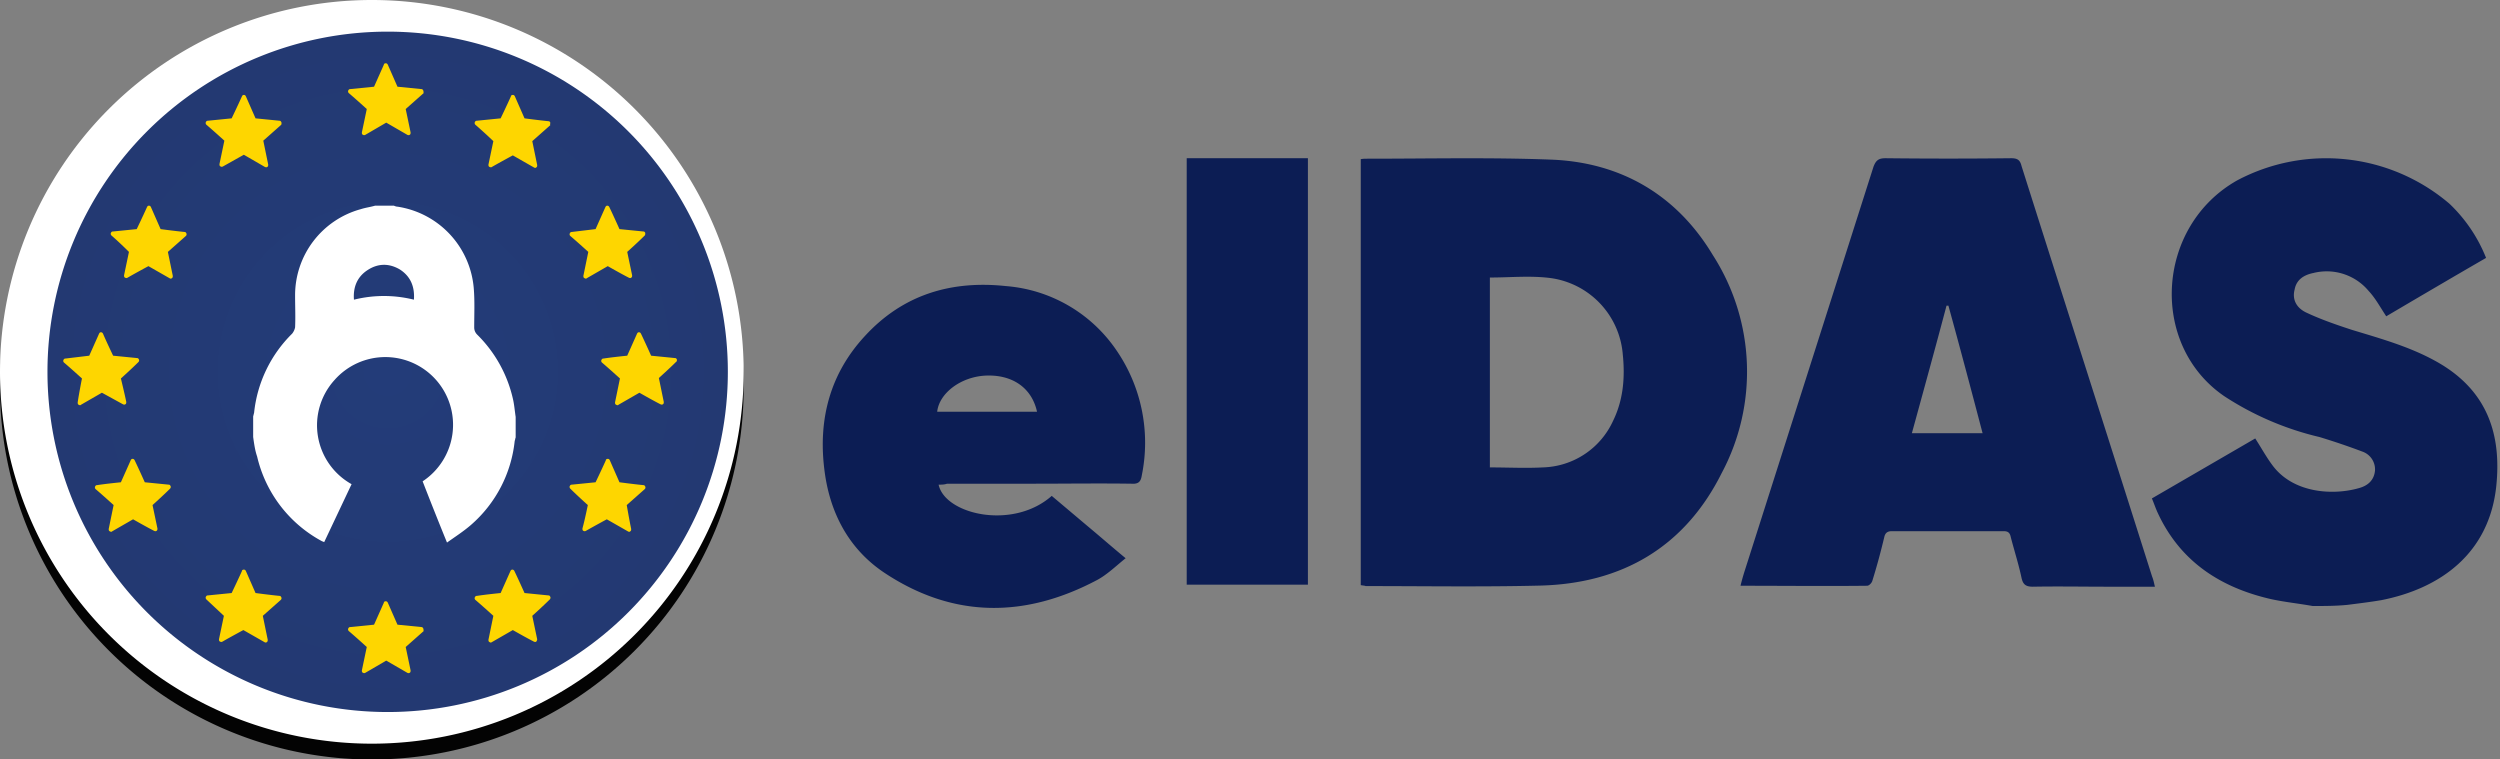
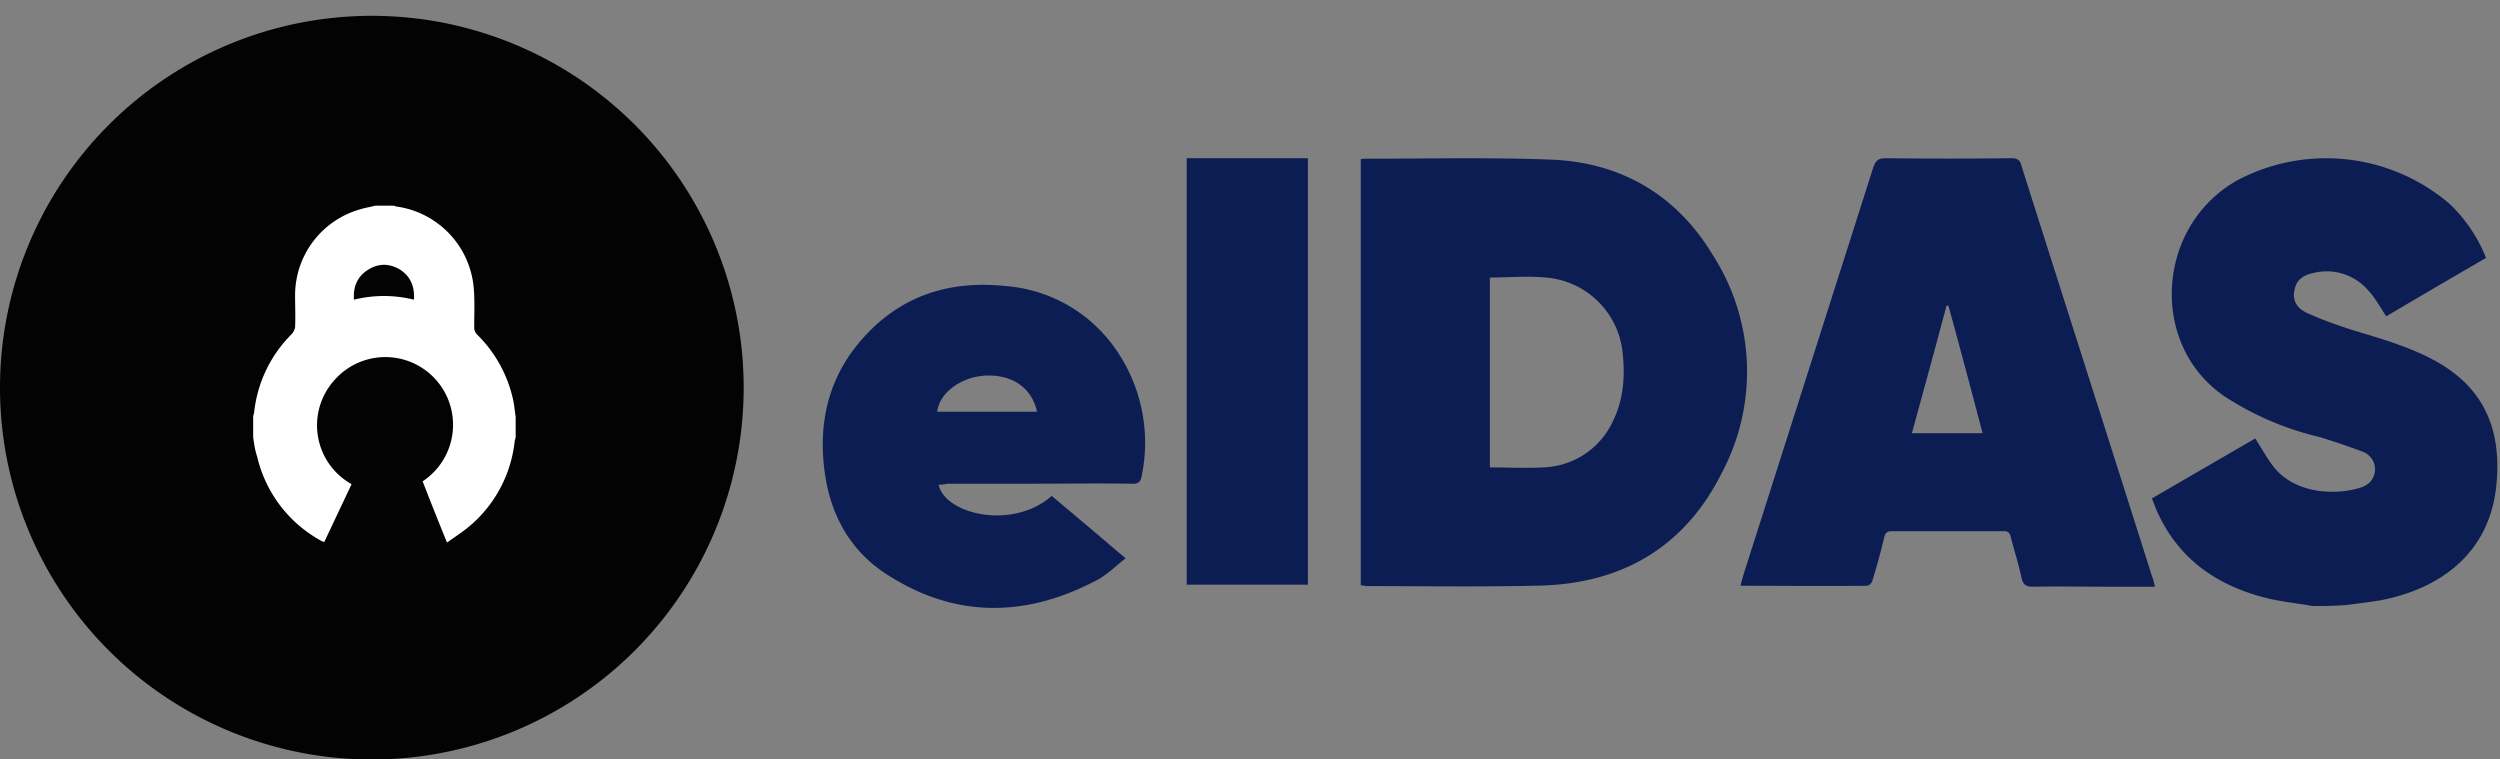
<svg xmlns="http://www.w3.org/2000/svg" width="158" height="48" viewBox="0 0 158 48">
  <rect x="0" y="0" width="158" height="48" fill="#808080" stroke="none" />
  <defs>
    <radialGradient id="a" cx="125.51" cy="60.49" r="21.51" gradientUnits="userSpaceOnUse">
      <stop offset="0" stop-color="#233c79" />
      <stop offset="1" stop-color="#233972" />
    </radialGradient>
  </defs>
  <path fill="#030303" d="M0 24.5a23.5 23.5 0 1 1 47 0 23.5 23.5 0 0 1-47 0z" />
-   <path fill="#fff" d="M0 23.5a23.5 23.5 0 1 1 47 0 23.5 23.5 0 0 1-47 0z" />
-   <path fill="url(#a)" d="M104 60.5a21.5 21.5 0 1 1 43 0 21.5 21.5 0 0 1-43 0z" transform="translate(-101 -37)" />
  <path fill="#fff" d="M16 27.62v-1.3l.06-.24a8.2 8.2 0 0 1 2.4-4.99.93.93 0 0 0 .19-.4c.03-.67 0-1.32 0-2a5.64 5.64 0 0 1 4.15-5.47c.31-.1.59-.13.9-.22h1.2c.06.03.15.06.21.06a5.69 5.69 0 0 1 4.83 5.14c.07.83.03 1.66.03 2.49 0 .19.07.34.19.46a8.26 8.26 0 0 1 2.25 4.03c.09.37.12.77.18 1.17v1.3c-.03.06-.03.15-.06.21a8.15 8.15 0 0 1-2.77 5.32c-.46.4-.99.74-1.51 1.11-.55-1.35-1.05-2.61-1.54-3.87a4.28 4.28 0 1 0-5.57-6.4 4.26 4.26 0 0 0 1.08 6.58l-1.73 3.66-.15-.06a8.18 8.18 0 0 1-4.09-5.35c-.13-.37-.19-.8-.25-1.23zm10.16-8.68c.06-.83-.22-1.48-.89-1.91-.68-.4-1.39-.4-2.07.06-.64.43-.89 1.08-.83 1.85a7.84 7.84 0 0 1 3.79 0z" />
-   <path fill="#fed600" d="M26.75 5.72c-.03-.06-.06-.09-.12-.09l-1.51-.15-.61-1.39c-.03-.06-.07-.09-.13-.09s-.12.03-.12.09l-.62 1.39-1.5.15c-.07 0-.1.03-.13.09s0 .13.03.16c.47.4 1.14 1.01 1.14 1.01l-.31 1.48c0 .06 0 .12.07.15.06.03.09.03.15 0l1.32-.77 1.33.77c.06.03.12.03.15 0 .06-.03.06-.09.06-.15l-.31-1.48 1.14-1.01c-.03-.03 0-.1-.03-.16zM26.75 39.72c-.03-.06-.06-.09-.12-.09l-1.51-.15-.61-1.39c-.03-.06-.07-.09-.13-.09s-.12.03-.12.09l-.62 1.39-1.5.15c-.07 0-.1.03-.13.09s0 .13.03.16c.47.4 1.14 1.01 1.14 1.01l-.31 1.48c0 .06 0 .12.07.15.06.03.09.03.15 0l1.32-.77 1.33.77c.06.03.12.03.15 0 .06-.03.06-.09.06-.15l-.31-1.48 1.14-1.01c-.03-.03 0-.1-.03-.16zM42.78 22.72c-.03-.06-.06-.09-.12-.09l-1.51-.15s-.37-.83-.64-1.39c-.03-.06-.07-.09-.13-.09s-.09.03-.12.09l-.62 1.39s-.92.09-1.5.18c-.07 0-.1.03-.13.09-.03.07 0 .13.03.16.47.4 1.14 1.01 1.14 1.01l-.31 1.51c0 .06 0 .12.07.15.06.04.12.04.15 0l1.32-.76s.8.46 1.33.73c.06.03.12.03.15 0 .06-.03.06-.09.06-.15l-.31-1.51s.68-.61 1.11-1.04c.03 0 .03-.07.03-.13zM8.78 22.72c-.03-.06-.06-.09-.12-.09l-1.51-.15s-.4-.83-.64-1.39c-.03-.06-.07-.09-.13-.09s-.09.03-.12.09l-.62 1.39-1.5.18c-.07 0-.1.03-.13.09-.03.07 0 .13.03.16.47.4 1.14 1.01 1.14 1.01s-.18.9-.27 1.51c0 .06 0 .12.06.15.06.04.12.04.15 0l1.32-.76 1.33.73c.06.03.12.03.15 0 .06-.03.06-.09.06-.15-.12-.58-.34-1.48-.34-1.48s.68-.61 1.11-1.04c.03-.03.06-.1.03-.16zM40.78 30.75c-.03-.06-.06-.09-.12-.09-.61-.06-1.51-.18-1.51-.18l-.61-1.39c-.03-.06-.06-.09-.13-.09-.06 0-.12.03-.12.09-.25.56-.65 1.39-.65 1.39l-1.5.15c-.07 0-.1.03-.13.09s0 .13.03.16c.43.43 1.11 1.04 1.11 1.04s-.18.9-.34 1.48c0 .06 0 .12.06.15.07.03.1.03.16 0 .52-.3 1.32-.73 1.32-.73l1.33.76c.06.04.12.04.15 0 .06-.03.06-.09.06-.15-.12-.58-.28-1.51-.28-1.51l1.14-1.01c.03-.03.06-.09.03-.16zM11.78 14.75c-.03-.06-.06-.09-.12-.09-.61-.06-1.51-.18-1.51-.18l-.61-1.39c-.03-.06-.06-.09-.13-.09-.06 0-.09.03-.12.09-.25.56-.65 1.39-.65 1.39l-1.5.15c-.07 0-.1.03-.13.09s0 .13.03.16c.47.4 1.11 1.04 1.11 1.04l-.31 1.48c0 .06 0 .12.07.15.06.03.09.03.15 0 .52-.3 1.32-.73 1.32-.73l1.33.76c.06.04.12.04.15 0 .06-.03.06-.09.06-.15l-.31-1.51 1.14-1.01c.03-.03.06-.09.03-.16zM34.78 37.72c-.03-.06-.06-.09-.12-.09l-1.51-.15s-.37-.83-.64-1.39c-.03-.06-.07-.09-.13-.09s-.09.03-.12.09l-.62 1.39s-.92.09-1.5.18c-.07 0-.1.03-.13.09-.03.07 0 .13.03.16.47.4 1.14 1.01 1.14 1.01l-.31 1.51c0 .06 0 .12.07.15.06.04.09.04.15 0l1.32-.76s.8.46 1.33.73c.06.03.12.03.15 0a.23.23 0 0 0 .06-.15l-.31-1.48s.68-.61 1.11-1.04c.03-.03.06-.1.03-.16zM17.78 7.72c-.03-.06-.06-.09-.12-.09l-1.51-.15-.61-1.39c-.03-.06-.06-.09-.13-.09-.06 0-.09.03-.12.09-.25.56-.65 1.39-.65 1.39l-1.5.15c-.07 0-.1.03-.13.09s0 .13.03.16c.47.4 1.14 1.01 1.14 1.01l-.31 1.48c0 .06 0 .12.07.15.06.03.09.03.15 0l1.32-.74 1.33.77c.06.03.12.03.15 0 .06-.03.06-.09.06-.15l-.31-1.51 1.14-1.01c0-.03.03-.1 0-.16zM17.78 37.75c-.03-.06-.06-.09-.12-.09-.61-.06-1.51-.18-1.51-.18l-.61-1.39c-.03-.06-.06-.09-.13-.09-.06 0-.12.03-.12.09-.25.56-.65 1.39-.65 1.39l-1.5.15c-.07 0-.1.03-.13.09s0 .13.03.16l1.11 1.04-.31 1.48c0 .06 0 .12.07.15.06.03.09.03.15 0 .52-.3 1.32-.73 1.32-.73l1.33.76c.06.04.12.04.15 0 .06-.03.06-.09.06-.15l-.31-1.51 1.14-1.01c.03-.03.06-.09.03-.16zM34.78 7.75c-.03-.06-.06-.09-.12-.09-.61-.06-1.51-.18-1.51-.18l-.61-1.39c-.03-.06-.06-.09-.13-.09-.06 0-.12.03-.12.09-.25.56-.65 1.39-.65 1.39l-1.5.15c-.07 0-.1.03-.13.09s0 .13.03.16a34 34 0 0 1 1.14 1.04l-.31 1.48c0 .06 0 .12.07.15.06.03.12.03.15 0 .52-.3 1.32-.73 1.32-.73l1.33.76c.06.04.12.04.15 0 .06-.03.06-.09.06-.15l-.31-1.51 1.14-1.01c-.03-.06 0-.09 0-.16zM10.78 30.72c-.03-.06-.06-.09-.12-.09l-1.51-.15s-.37-.83-.64-1.39c-.03-.06-.07-.09-.13-.09s-.09.03-.12.09l-.62 1.39s-.92.09-1.5.18c-.07 0-.1.03-.13.09-.03.07 0 .13.03.16.47.4 1.14 1.01 1.14 1.01l-.31 1.51c0 .06 0 .12.07.15.06.04.12.04.15 0l1.32-.76s.8.46 1.33.73c.06.03.12.03.15 0 .06-.03.06-.09.06-.15l-.31-1.48s.68-.61 1.11-1.04c.03-.03.06-.1.03-.16zM40.78 14.72c-.03-.06-.06-.09-.12-.09l-1.51-.15s-.37-.83-.64-1.39c-.03-.06-.07-.09-.13-.09s-.09.03-.12.09l-.62 1.39-1.5.18c-.07 0-.1.03-.13.09-.03.07 0 .13.03.16.47.4 1.14 1.01 1.14 1.01l-.31 1.51c0 .06 0 .12.07.15.06.04.12.04.15 0l1.32-.76s.8.46 1.33.73c.06.03.12.03.15 0 .06-.03.06-.09.06-.15l-.31-1.48s.68-.61 1.11-1.04c.03-.03.03-.1.03-.16z" />
  <path fill="#0c1d54" d="M146.16 38.3c-.89-.16-1.79-.25-2.65-.44-3.17-.73-5.69-2.36-7.11-5.38-.15-.31-.25-.62-.4-.98l6.53-3.79c.4.62.73 1.23 1.13 1.75 1.33 1.73 3.82 1.85 5.42 1.39.56-.15.96-.49 1.02-1.11a1.19 1.19 0 0 0-.8-1.2c-.9-.34-1.79-.64-2.71-.92a18.87 18.87 0 0 1-6.03-2.59c-4.74-3.26-4.31-10.73.83-13.63a12 12 0 0 1 13.42 1.48 9.64 9.64 0 0 1 2.31 3.42c-2.13 1.23-4.22 2.46-6.31 3.69-.37-.56-.68-1.14-1.11-1.6a3.45 3.45 0 0 0-3.48-1.14c-.59.12-1.08.4-1.2 1.05-.16.61.09 1.16.77 1.47.92.43 1.91.77 2.86 1.08 1.91.58 3.82 1.11 5.54 2.12 3.08 1.82 3.91 4.59 3.57 7.79-.46 4.21-3.51 6.43-7.26 7.17-.71.12-1.45.21-2.16.3-.74.07-1.44.07-2.18.07zM86 36.98V10.06c.15-.03.28-.03.43-.03 3.88 0 7.76-.09 11.64.06 4.4.18 7.91 2.25 10.18 6.03a13.63 13.63 0 0 1 .56 13.78c-2.34 4.68-6.31 6.99-11.51 7.11-3.67.09-7.33.03-10.99.03-.06-.03-.16-.03-.31-.06zm8.16-19.44v12c1.14 0 2.24.06 3.35 0a5.03 5.03 0 0 0 4.43-2.93c.65-1.32.77-2.74.62-4.21a5.3 5.3 0 0 0-4.59-4.83c-1.26-.16-2.52-.03-3.81-.03zM136.19 37.08h-2.98c-1.57 0-3.17-.03-4.74 0-.46 0-.62-.16-.71-.56-.18-.86-.46-1.72-.68-2.58-.06-.28-.18-.37-.46-.37h-7.05c-.3 0-.43.12-.49.4-.22.92-.46 1.81-.74 2.71-.03.15-.21.34-.34.34-2.64.03-5.29 0-8 0 .09-.37.18-.68.28-.99l8.12-25.48c.16-.43.34-.55.77-.55 2.65.03 5.3.03 7.94 0 .4 0 .56.12.65.49 2.74 8.65 5.51 17.29 8.25 25.94.09.22.12.4.18.65zm-13.05-17.76h-.12c-.71 2.68-1.45 5.36-2.19 8.06h4.47c-.71-2.7-1.42-5.38-2.16-8.06zM59.32 30.63c.4 1.88 4.68 2.89 7.15.71l2.3 1.94c.77.64 1.51 1.29 2.37 2-.61.49-1.17 1.04-1.81 1.38-4.53 2.4-9.05 2.43-13.39-.43-2.34-1.54-3.54-3.91-3.85-6.64-.37-3.11.37-5.97 2.56-8.34 2.4-2.62 5.44-3.54 8.92-3.17a9.33 9.33 0 0 1 6.99 4.06 10.31 10.31 0 0 1 1.6 7.91c-.06.4-.22.55-.65.52-2.06-.03-4.12 0-6.18 0h-5.48c-.16.06-.34.06-.53.06zm6.22-4.61c-.34-1.54-1.6-2.37-3.29-2.28-1.54.09-2.89 1.11-3.02 2.28h6.31zM75 10h7.66v26.95H75V10z" />
</svg>